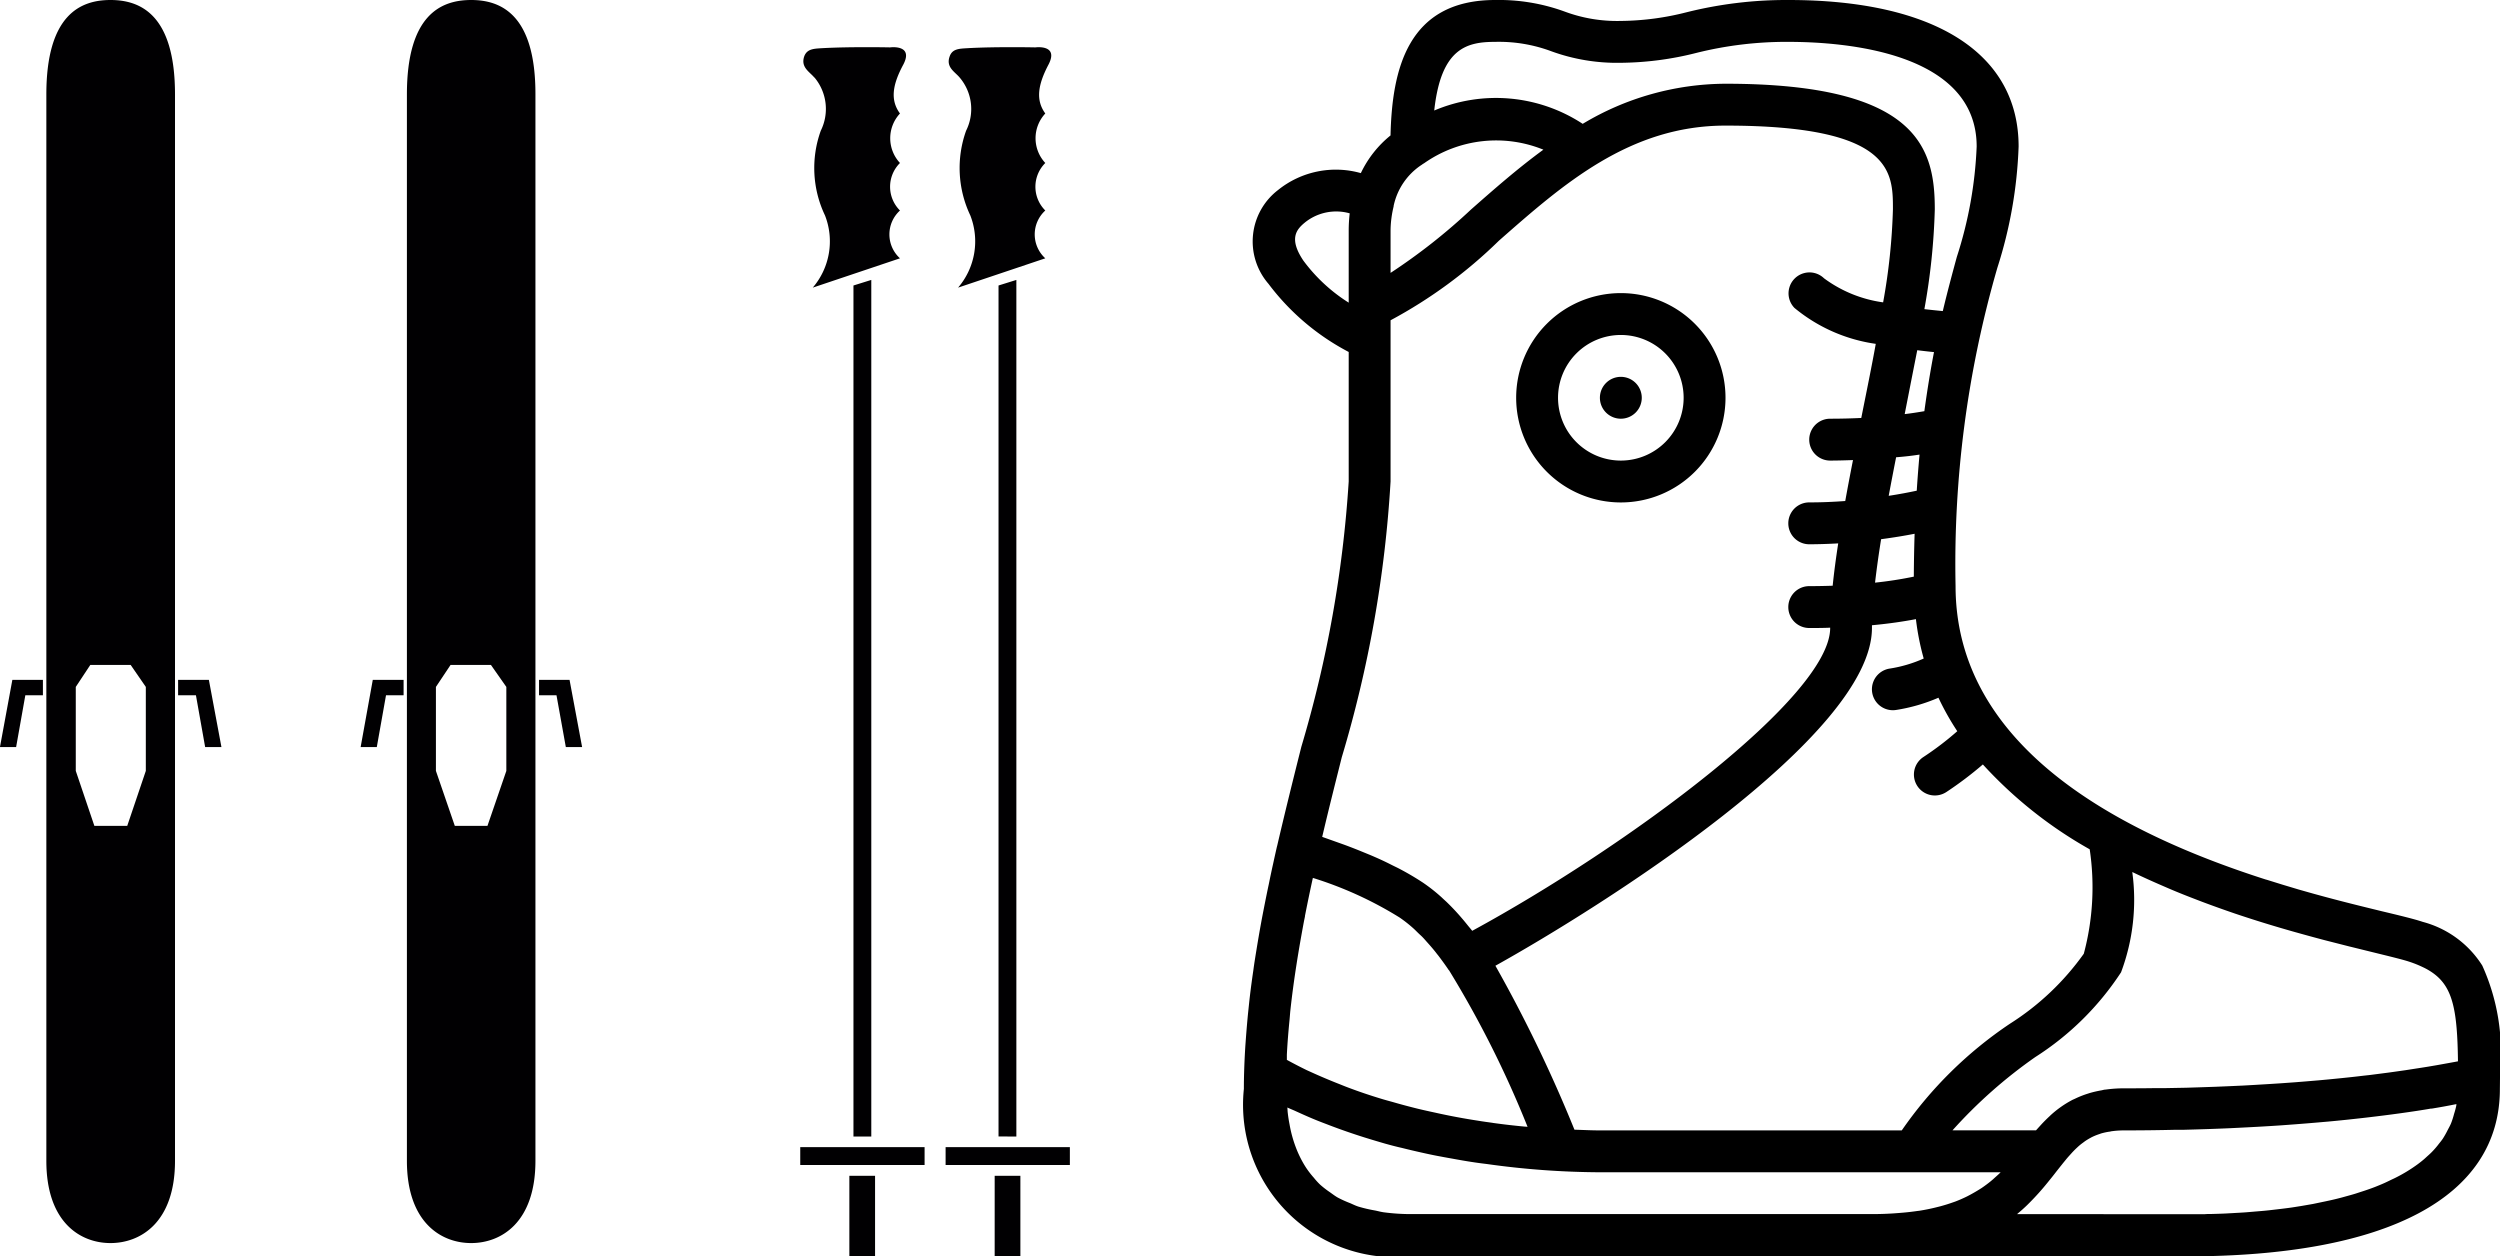
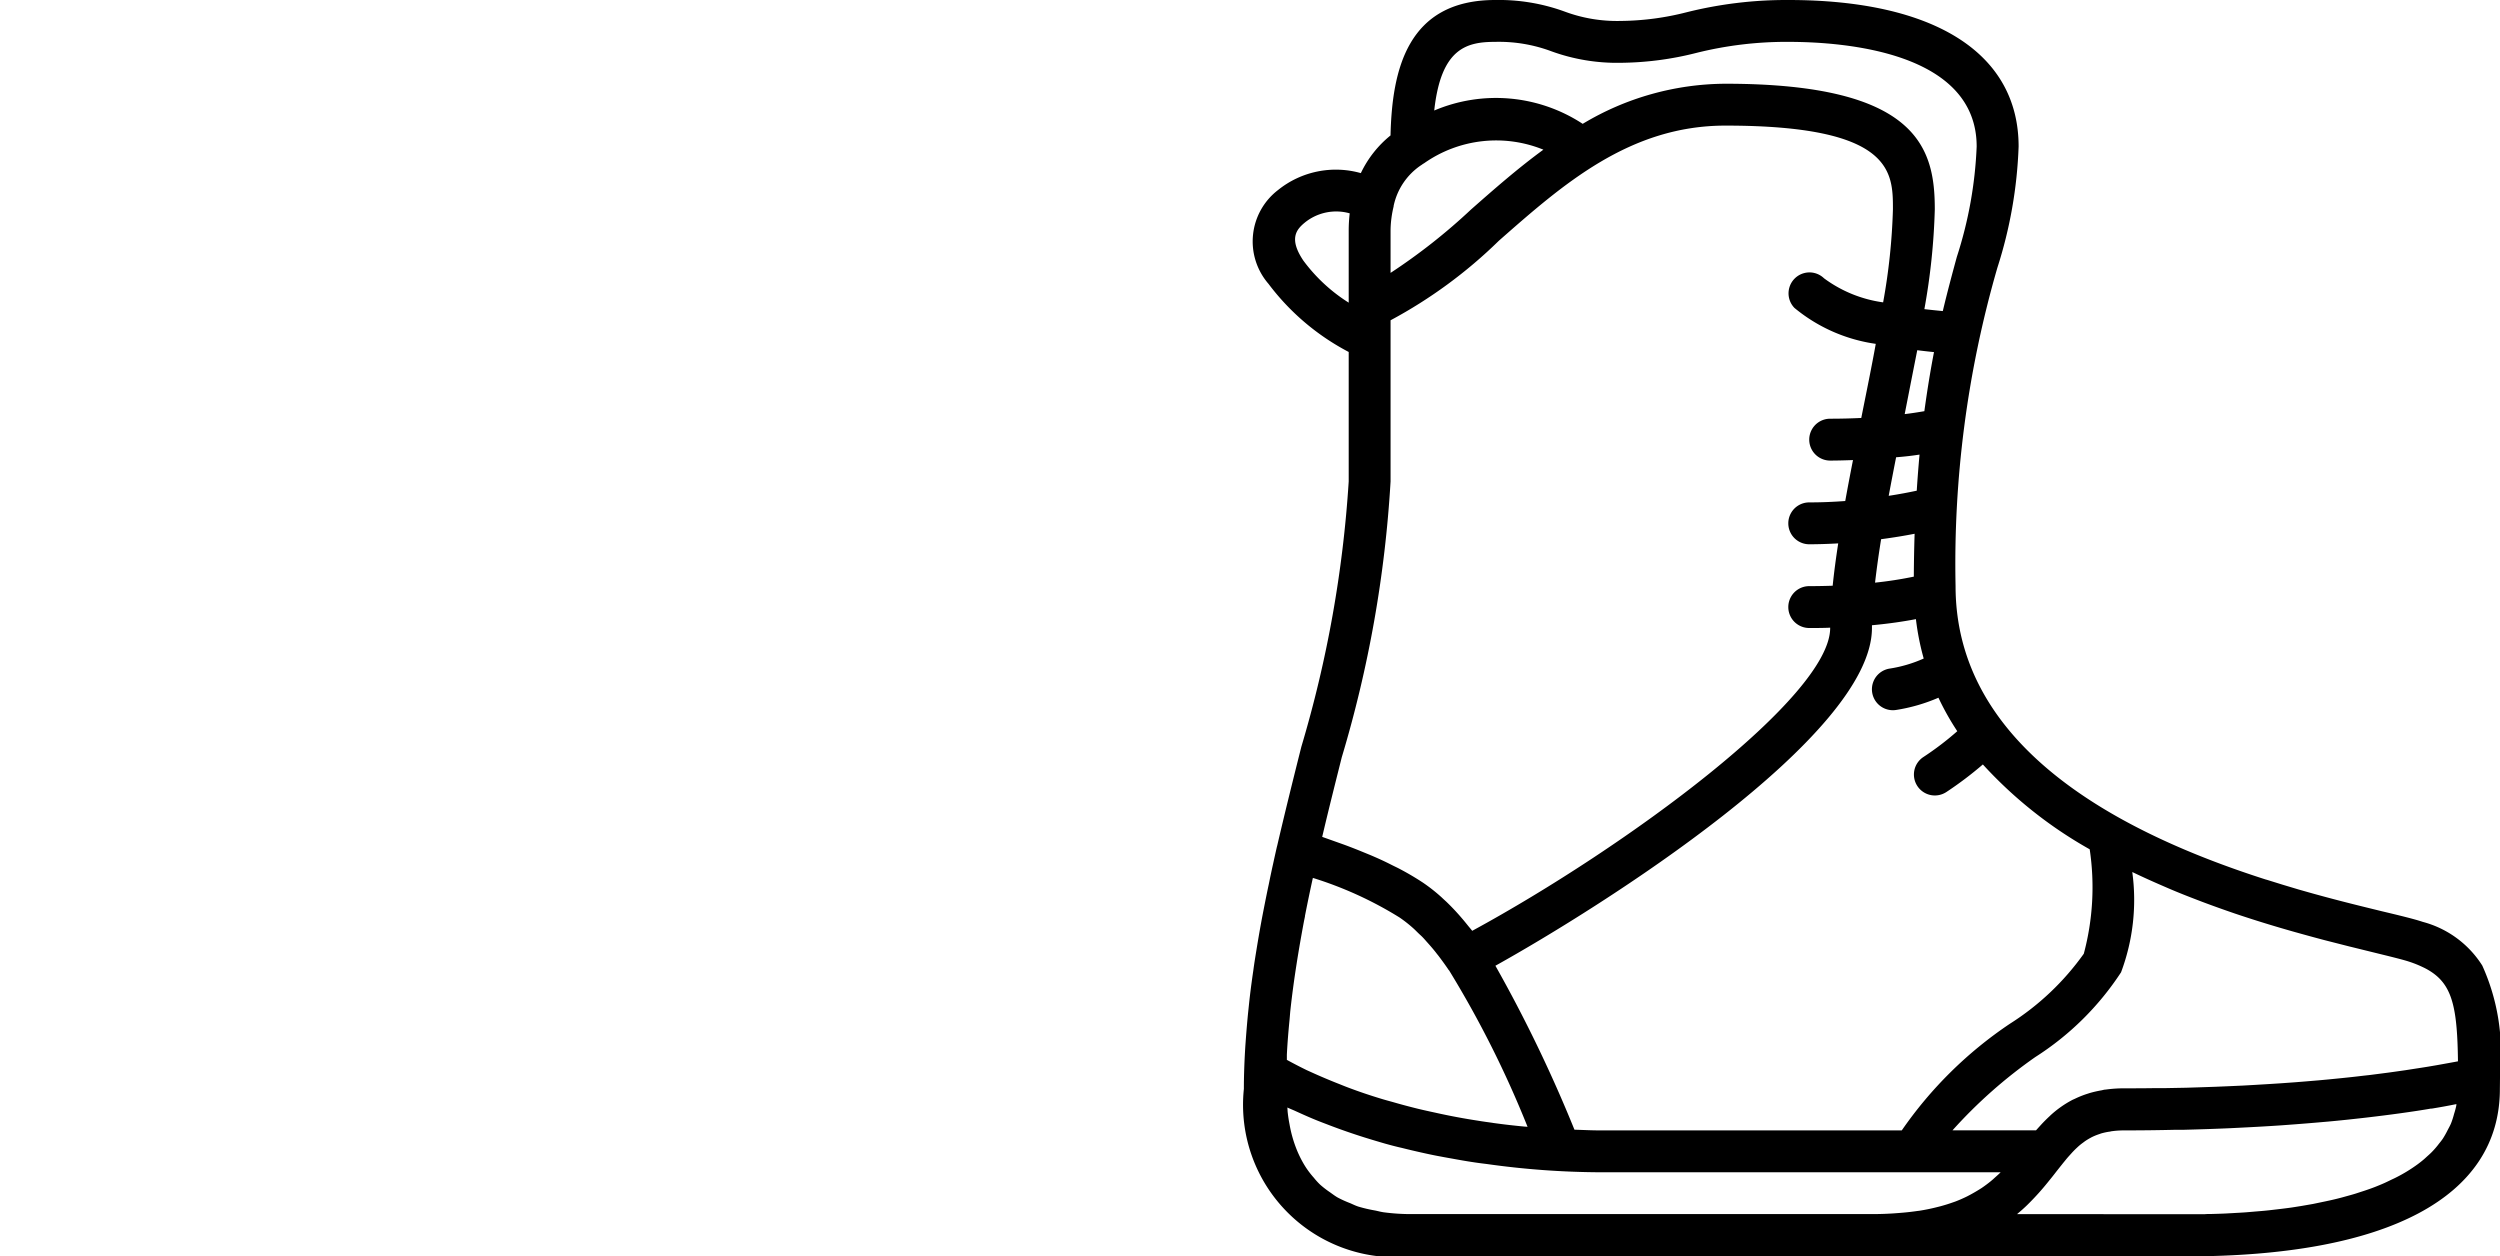
<svg xmlns="http://www.w3.org/2000/svg" width="59.713" height="30">
  <g data-name="Group 2">
    <g data-name="Group 1">
-       <path data-name="Path 1" d="M2.639 0c-.715 0-1.532.35-1.532 2.256v25.471c0 1.475.817 1.964 1.532 1.964s1.541-.49 1.541-1.964V2.256C4.18.35 3.354 0 2.639 0zm.4 19.726h-.785l-.444-1.313v-2.006l.347-.525h.964l.362.525v2.006zm17.346 7.42V6.819l.426-.133v20.46zM.295 16.239h.73v.368h-.42l-.22 1.237h-.386zM22.921 1.851c-.116-.139-.334-.245-.237-.507.064-.178.223-.181.426-.193.69-.039 1.62-.019 1.62-.019s.565-.077.316.406c-.264.5-.307.859-.079 1.173a.867.867 0 0 0 0 1.182.8.8 0 0 0 0 1.135.772.772 0 0 0 0 1.142l-2.083.7a1.7 1.7 0 0 0 .292-1.725 2.64 2.64 0 0 1-.1-2.024 1.16 1.16 0 0 0-.155-1.27zm-3.471 0c-.116-.139-.331-.245-.24-.507.067-.178.231-.181.423-.193.7-.039 1.626-.019 1.626-.019s.568-.077.319.406c-.27.5-.313.859-.082 1.173a.867.867 0 0 0 0 1.182.8.8 0 0 0 0 1.135.772.772 0 0 0 0 1.142l-2.083.7a1.7 1.7 0 0 0 .292-1.725 2.628 2.628 0 0 1-.1-2.024 1.171 1.171 0 0 0-.151-1.27zm4.4 25.294V6.819l.426-.133v20.46zm-3.563.939h.614V30h-.614zm3.471 0h.614V30h-.614zm-4.644-.684h2.97v.427h-2.97zM4.989 16.239l.3 1.605H4.9l-.22-1.237h-.426v-.368zM25.554 27.4v.427h-2.968V27.4zM8.904 16.239h.736v.368h-.42L9 17.844h-.386zm4.7 0l.3 1.605h-.389l-.223-1.237h-.417v-.368zM11.254 0c-.717 0-1.535.35-1.535 2.256v25.471c0 1.475.82 1.964 1.535 1.964s1.535-.49 1.535-1.964V2.256C12.792.35 11.968 0 11.254 0zm.84 18.413l-.451 1.313h-.78l-.451-1.313v-2.006l.35-.525h.964l.368.525v2.006z" fill="#010002" />
-     </g>
+       </g>
  </g>
  <path data-name="Path 2" d="M59.713 25.753V25.6a5.01 5.01 0 0 0-.423-2.537 2.413 2.413 0 0 0-1.419-1.043 4.125 4.125 0 0 0-.177-.054c-.2-.056-.463-.12-.8-.2-.438-.107-.995-.242-1.619-.415l-.139-.039-.236-.067-.25-.075-.13-.039-.386-.12h-.005c-3.258-1.042-7.42-3.047-7.42-7.014a25.437 25.437 0 0 1 .997-7.597 10.671 10.671 0 0 0 .509-2.9c0-2.224-2-3.5-5.5-3.5a9.83 9.83 0 0 0-2.419.29 6.552 6.552 0 0 1-1.583.21 3.583 3.583 0 0 1-1.342-.224A4.584 4.584 0 0 0 35.713 0c-2.1 0-2.464 1.674-2.5 3.235a2.581 2.581 0 0 0-.709.9 2.2 2.2 0 0 0-1.979.405 1.547 1.547 0 0 0-.228 2.238 5.7 5.7 0 0 0 1.917 1.629V11.5a28.421 28.421 0 0 1-1.131 6.336c-.196.78-.391 1.564-.577 2.364a.134.134 0 0 1-.006.021 39.6 39.6 0 0 0-.089.4q-.055.247-.106.5c-.041.191-.08.386-.119.585-.024.123-.048.246-.07.368-.038.209-.074.421-.109.637-.025.153-.05.306-.07.459-.031.211-.06.423-.085.638-.015.127-.027.254-.041.381-.019.191-.035.382-.05.575-.008.113-.017.225-.023.338-.017.3-.028.607-.028.907a3.641 3.641 0 0 0 4 4h18.5c4.836 0 7.5-1.42 7.5-4zm-1.2-.367l-.187.034-.134.024-.2.034-.15.024-.234.036-.147.023-.288.041-.13.018-.441.057-.146.016c-.109.013-.219.026-.333.038l-.2.021-.312.031-.228.021-.322.027-.25.02-.334.024-.265.017-.35.021-.28.016-.377.017-.288.012-.412.014-.286.009-.478.009h-.254c-.251.005-.5.005-.766.005a3.133 3.133 0 0 0-.427.03c-.035 0-.068.012-.1.018a2.612 2.612 0 0 0-.283.065l-.087.028a2.3 2.3 0 0 0-.266.109l-.05.022a2.477 2.477 0 0 0-.536.377l-.017.017a3.772 3.772 0 0 0-.2.2l-.06.066-.065.072h-1.995a11.535 11.535 0 0 1 1.977-1.75 6.825 6.825 0 0 0 2.05-2.026 4.924 4.924 0 0 0 .268-2.394l.033.015c.227.109.456.212.685.311l.15.065c.232.1.462.19.692.278l.12.046q.363.136.716.257l.043.015c.509.172 1 .321 1.459.45l.022.006q.335.094.644.176l.058.015.569.145.046.011.495.122c.405.1.725.176.894.233a2.67 2.67 0 0 1 .3.12l.032.015a1.531 1.531 0 0 1 .242.145l.013.01c.45.34.55.9.566 2.067v.019l-.086.016zm-8.6-5.1a6.146 6.146 0 0 1-.141 2.494 6.3 6.3 0 0 1-1.766 1.673A9.7 9.7 0 0 0 45.424 27h-7.211c-.2 0-.4-.011-.607-.017a33.735 33.735 0 0 0-1.888-3.916c2.495-1.389 8.994-5.473 8.994-8.067v-.066c.412-.038.758-.09 1.05-.146a6.149 6.149 0 0 0 .186.941 3.168 3.168 0 0 1-.811.24.5.5 0 0 0 .149.989 4.141 4.141 0 0 0 1.014-.293 6.394 6.394 0 0 0 .45.8 7.21 7.21 0 0 1-.813.619.5.5 0 0 0 .555.832 8.564 8.564 0 0 0 .869-.657 10.261 10.261 0 0 0 2.545 2.023zM35.658 26.82c-.115-.016-.23-.031-.343-.05a15.454 15.454 0 0 1-1.039-.195c-.14-.03-.28-.061-.413-.093-.2-.05-.391-.1-.583-.156-.1-.028-.2-.054-.293-.083q-.4-.121-.774-.262c-.089-.033-.17-.067-.254-.1a13.689 13.689 0 0 1-.561-.236l-.184-.083a11.213 11.213 0 0 1-.477-.247v-.124c.014-.282.037-.563.065-.843.007-.073.011-.144.019-.217.08-.738.2-1.461.327-2.14l.021-.1v-.013q.089-.455.189-.909a8.937 8.937 0 0 1 2.073.947 3.182 3.182 0 0 1 .344.273c.05.047.1.1.156.15s.105.109.157.167c.069.077.138.155.206.242.016.02.032.043.05.063.084.11.168.224.253.35 0 .006.011.011.015.017a24.654 24.654 0 0 1 1.874 3.736l-.069-.005a16.39 16.39 0 0 1-.767-.089zM33.237 5.193a2.539 2.539 0 0 1 .05-.262v-.012a1.556 1.556 0 0 1 .65-.969.48.48 0 0 0 .05-.035l.027-.015a2.992 2.992 0 0 1 2.85-.325c-.616.45-1.184.95-1.725 1.426a14.125 14.125 0 0 1-1.925 1.517V5.5a2.421 2.421 0 0 1 .023-.307zm-.023 2.923V7.65a11.375 11.375 0 0 0 2.587-1.9C37.336 4.4 38.924 3 41.213 3c4 0 4 1.109 4 2a14.657 14.657 0 0 1-.234 2.222 3.073 3.073 0 0 1-1.412-.575.5.5 0 0 0-.707.707 3.906 3.906 0 0 0 1.943.859c-.1.555-.217 1.124-.33 1.689l-.016.081c-.231.011-.476.018-.743.018a.5.5 0 1 0 0 1c.187 0 .366-.006.545-.012-.065.33-.127.658-.185.978-.273.02-.56.033-.86.033a.5.5 0 0 0 0 1c.239 0 .468-.009.692-.021-.054.352-.1.693-.132 1.011-.178.006-.363.01-.56.01a.5.5 0 0 0 0 1c.175 0 .34 0 .5-.008V15c0 1.642-4.856 5.224-8.55 7.233-.031-.041-.062-.076-.094-.115-.05-.062-.1-.124-.15-.182a5.307 5.307 0 0 0-.376-.4c-.036-.033-.072-.065-.108-.1a4.052 4.052 0 0 0-.45-.355 6.534 6.534 0 0 0-.538-.318c-.062-.034-.133-.066-.2-.1a7.014 7.014 0 0 0-.425-.2c-.085-.038-.175-.073-.264-.11-.145-.06-.293-.118-.45-.176l-.3-.107-.228-.081c.15-.641.311-1.277.467-1.9a28.741 28.741 0 0 0 1.166-6.589zm11.572 5.8a23.3 23.3 0 0 1 .145-1.037c.3-.04.567-.084.8-.13q-.016.491-.019 1.024a9.378 9.378 0 0 1-.929.144zm1.063-3.063q-.038.414-.067.867c-.191.041-.416.084-.67.123q.085-.455.177-.921.29-.022.56-.064zm.116-1.032c-.14.024-.3.05-.471.07.1-.511.2-1.023.3-1.526.132.016.264.032.4.045-.083.428-.16.9-.23 1.41zM35.713 1a3.579 3.579 0 0 1 1.342.225 4.583 4.583 0 0 0 1.658.275 7.557 7.557 0 0 0 1.8-.235 8.854 8.854 0 0 1 2.2-.265c1.353 0 4.5.244 4.5 2.5a9.8 9.8 0 0 1-.474 2.637c-.106.39-.221.815-.335 1.293-.15-.014-.3-.03-.44-.046A15.606 15.606 0 0 0 46.213 5c0-1.45-.387-3-5-3a6.671 6.671 0 0 0-3.41.958 3.776 3.776 0 0 0-3.546-.318c.162-1.494.779-1.64 1.456-1.64zM31.13 6.223c-.35-.522-.165-.741.034-.905a1.188 1.188 0 0 1 .753-.267 1.154 1.154 0 0 1 .321.045 3.631 3.631 0 0 0-.024.405v1.728a3.982 3.982 0 0 1-1.084-1.006zm1.909 22.731c-.07-.01-.131-.029-.2-.042a3.39 3.39 0 0 1-.39-.091c-.073-.023-.137-.056-.2-.083a2.622 2.622 0 0 1-.3-.136c-.065-.038-.123-.082-.183-.125a2.235 2.235 0 0 1-.235-.182 1.67 1.67 0 0 1-.15-.165 2.111 2.111 0 0 1-.179-.23 2.305 2.305 0 0 1-.118-.2 2.6 2.6 0 0 1-.126-.277 2.984 2.984 0 0 1-.157-.568 3.343 3.343 0 0 1-.043-.277c-.005-.04-.005-.084-.009-.125.065.031.135.058.2.088.16.073.32.145.485.212.1.041.205.08.309.12a14.88 14.88 0 0 0 .845.294q.25.078.5.15c.13.036.26.071.392.1.15.038.3.073.455.108s.321.071.484.1c.112.022.226.041.34.062.209.038.417.073.629.1l.12.015a19.9 19.9 0 0 0 2.705.198h9.573l-.033.032c-.047.045-.1.09-.147.134l-.059.05c-.068.055-.14.109-.217.161l-.059.037q-.1.062-.205.119l-.074.039a3.187 3.187 0 0 1-.294.129l-.061.021c-.092.033-.19.063-.293.091l-.1.025a4.627 4.627 0 0 1-.4.081l-.05.006a6.111 6.111 0 0 1-.417.046l-.131.01a8.143 8.143 0 0 1-.536.018h-11a4.964 4.964 0 0 1-.674-.045zM48.178 29l.021-.019c.081-.067.157-.135.229-.206l.05-.05a6.089 6.089 0 0 0 .425-.474l.033-.041a7.45 7.45 0 0 0 .18-.227l.107-.135.029-.036c.027-.035.054-.066.081-.1s.057-.069.085-.1l.058-.064c.035-.039.07-.075.106-.11l.047-.044a1.3 1.3 0 0 1 .123-.1l.044-.033a1.374 1.374 0 0 1 .138-.084.585.585 0 0 1 .05-.026 1.317 1.317 0 0 1 .156-.062c.019-.006.036-.014.055-.019a1.573 1.573 0 0 1 .181-.039c.021 0 .039-.008.06-.011a2.15 2.15 0 0 1 .277-.02c.438 0 .856-.005 1.262-.015h.194c.383-.01.75-.022 1.105-.038l.2-.01c.35-.017.691-.036 1.014-.058l.121-.009q.473-.034.906-.073l.083-.007c.3-.027.574-.057.84-.087l.138-.016q.383-.045.724-.092l.114-.016c.229-.032.447-.065.647-.1h.023c.2-.033.379-.065.55-.1l.038-.007a.292.292 0 0 1-.005.046 1.827 1.827 0 0 1-.05.185 1.971 1.971 0 0 1-.072.225c-.024.059-.056.114-.085.17a2.062 2.062 0 0 1-.113.2c-.036.054-.077.1-.117.153a2.036 2.036 0 0 1-.15.17c-.046.047-.1.092-.147.136s-.117.1-.179.146a3.655 3.655 0 0 1-.574.346c-.067.03-.15.073-.228.108s-.141.06-.213.089-.164.061-.25.09l-.227.074c-.086.027-.175.05-.264.075s-.156.042-.236.061-.184.042-.278.061l-.24.05-.288.05c-.08.012-.159.026-.238.037-.1.014-.2.026-.3.038l-.233.027c-.1.011-.2.019-.3.027l-.223.019c-.1.008-.208.013-.311.019l-.2.011c-.111.005-.219.008-.327.011-.054 0-.11 0-.163.005h-.457zm0 0" />
-   <path data-name="Path 3" d="M38.714 12.001a2.5 2.5 0 1 0-2.5-2.5 2.5 2.5 0 0 0 2.5 2.5zm0-4a1.5 1.5 0 1 1-1.5 1.5 1.5 1.5 0 0 1 1.5-1.5zm0 0" />
-   <path data-name="Path 4" d="M39.214 9.501a.5.5 0 1 1-.5-.5.5.5 0 0 1 .5.5zm0 0" />
</svg>